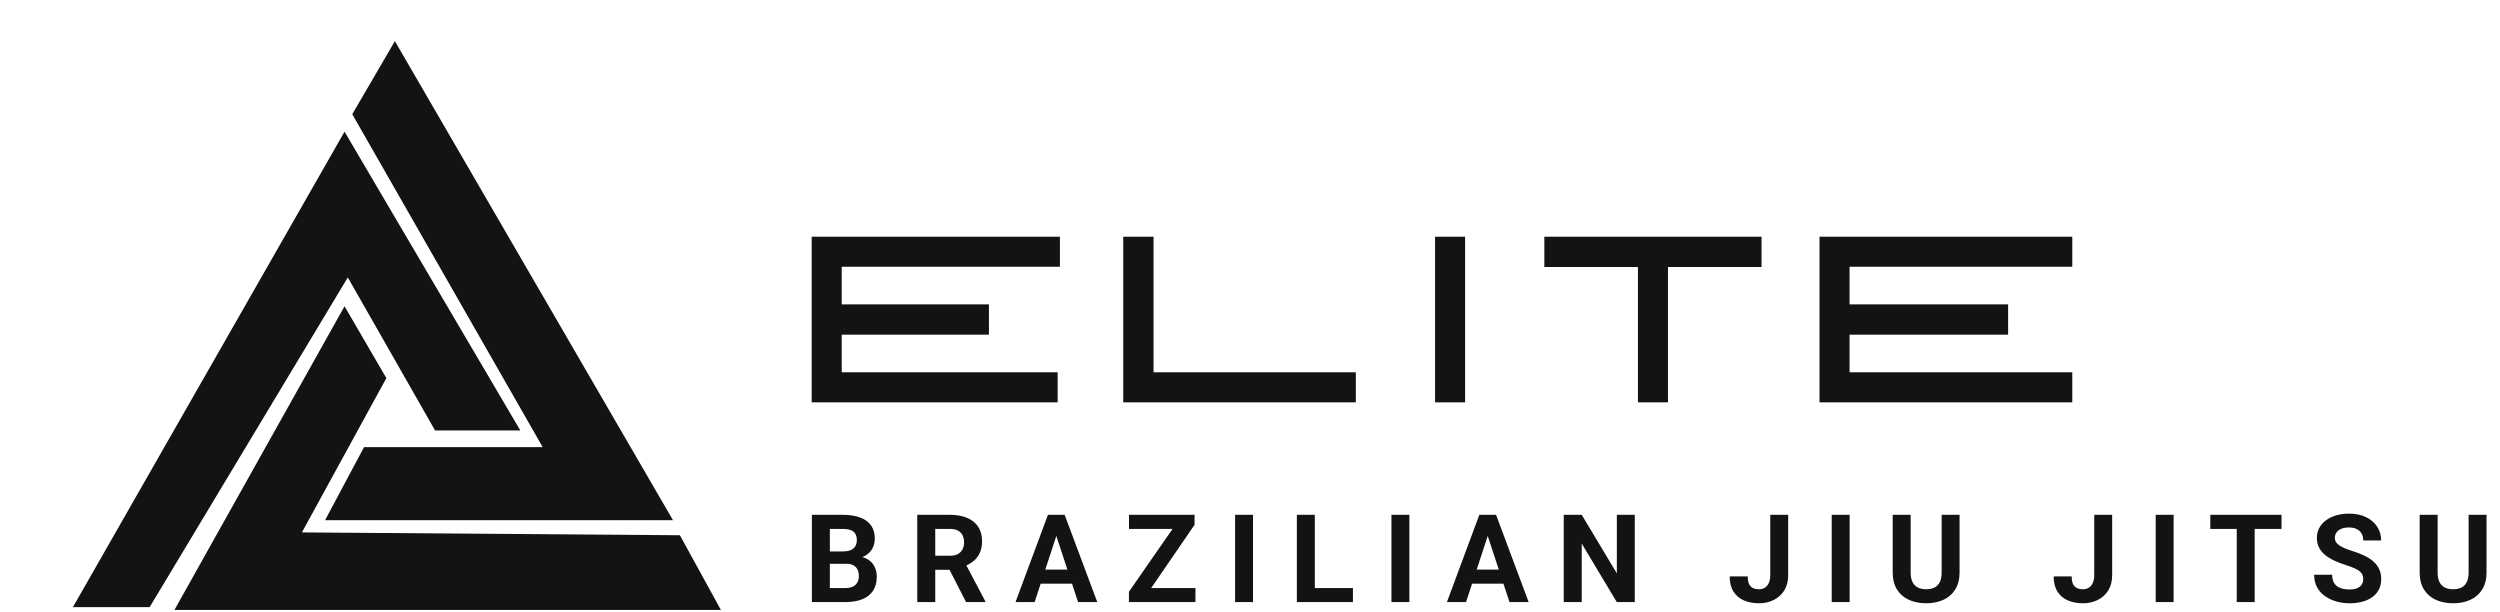
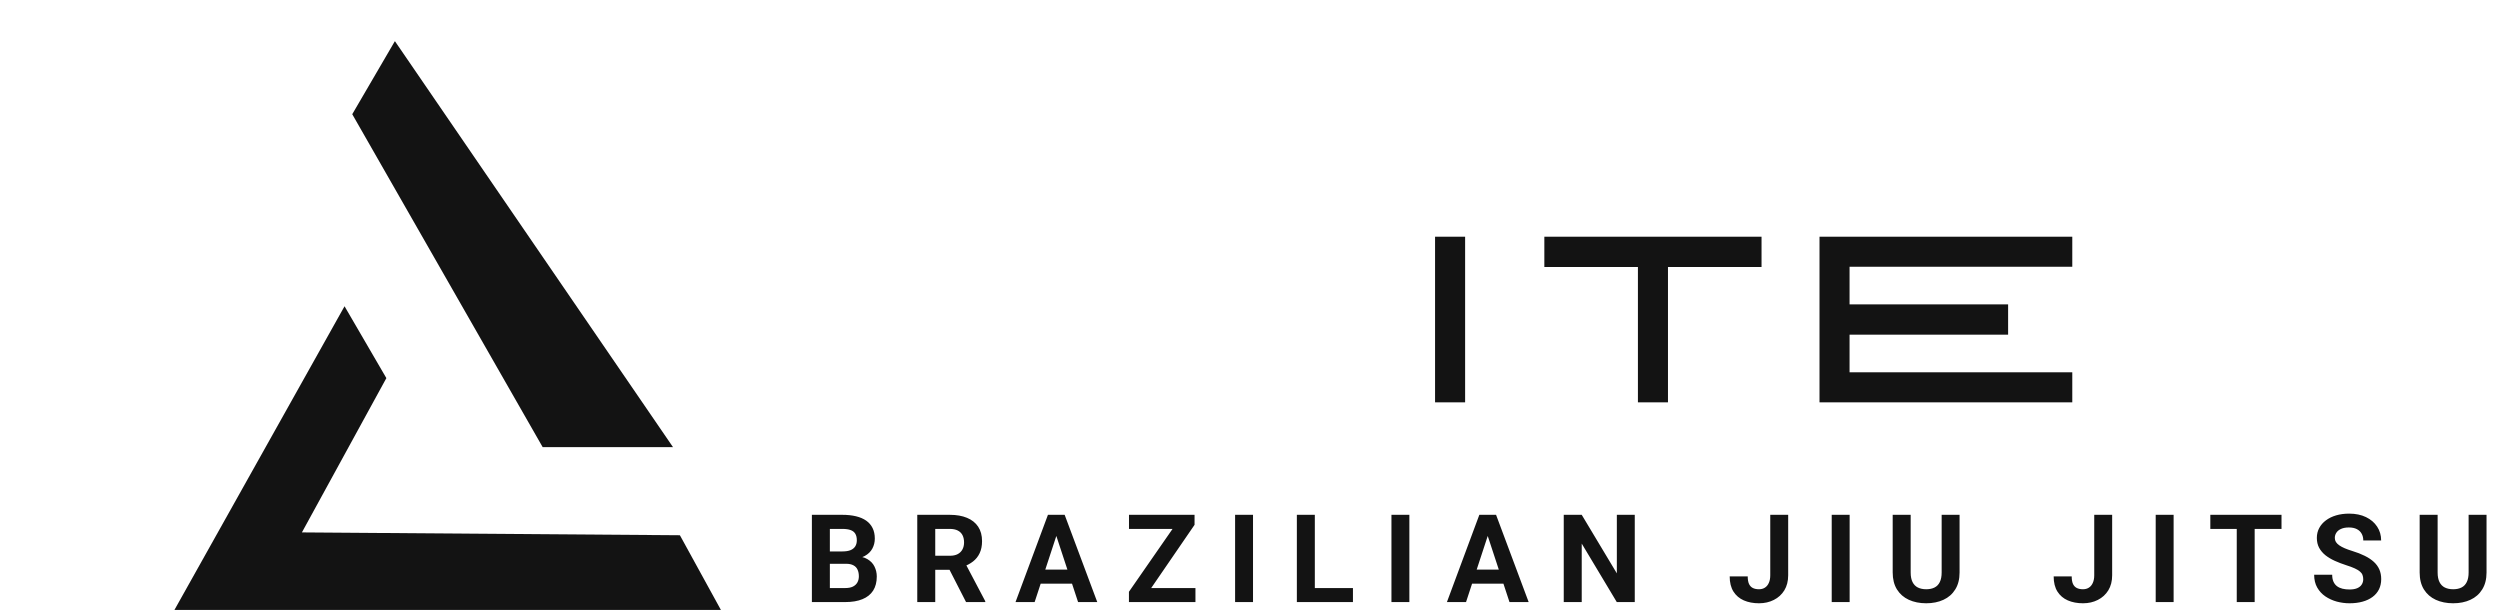
<svg xmlns="http://www.w3.org/2000/svg" width="233" height="57" viewBox="0 0 233 57" fill="none">
  <path d="M67.189 56.847H16.257L32.111 28.543L36.009 35.241L28.138 49.62L63.367 49.885L67.189 56.847Z" fill="#131313" />
-   <path d="M6.797 56.582H13.948L32.414 25.857L40.55 40.122H48.496L32.111 12.272L6.797 56.582Z" fill="#131313" />
-   <path d="M33.928 41.673L30.295 48.485H62.724L36.804 3.834L32.83 10.645L50.577 41.673H33.928Z" fill="#131313" />
-   <path d="M75.648 37.498V22.061H98.784V24.861H78.449V28.368H92.168V31.191H78.449V34.698H98.573V37.498H75.648Z" fill="#131313" />
-   <path d="M107.51 22.061V34.698H126.363V37.498H104.687V22.061H107.51Z" fill="#131313" />
+   <path d="M33.928 41.673H62.724L36.804 3.834L32.83 10.645L50.577 41.673H33.928Z" fill="#131313" />
  <path d="M133.748 37.498V22.061H136.549V37.498H133.748Z" fill="#131313" />
  <path d="M164.175 22.061V24.884H155.455V37.498H152.654V24.884H143.933V22.061H164.175Z" fill="#131313" />
  <path d="M169.578 37.498V22.061H193.137V24.861H172.379V28.368H187.156V31.191H172.379V34.698H193.137V37.498H169.578Z" fill="#131313" />
  <path d="M78.851 52.544H76.762L76.751 51.394H78.505C78.814 51.394 79.067 51.355 79.264 51.277C79.462 51.195 79.609 51.077 79.706 50.925C79.806 50.768 79.856 50.578 79.856 50.355C79.856 50.102 79.808 49.897 79.711 49.741C79.618 49.584 79.471 49.471 79.27 49.4C79.073 49.329 78.817 49.294 78.505 49.294H77.343V56.113H75.668V47.981H78.505C78.978 47.981 79.4 48.026 79.772 48.115C80.149 48.205 80.467 48.341 80.728 48.523C80.988 48.706 81.188 48.936 81.325 49.216C81.463 49.491 81.532 49.819 81.532 50.199C81.532 50.534 81.456 50.843 81.303 51.126C81.154 51.409 80.918 51.64 80.594 51.818C80.273 51.997 79.855 52.096 79.337 52.114L78.851 52.544ZM78.778 56.113H76.304L76.958 54.806H78.778C79.073 54.806 79.313 54.76 79.499 54.667C79.685 54.57 79.823 54.44 79.912 54.276C80.001 54.112 80.046 53.924 80.046 53.712C80.046 53.473 80.005 53.267 79.923 53.092C79.845 52.917 79.719 52.783 79.544 52.69C79.369 52.593 79.138 52.544 78.851 52.544H77.237L77.248 51.394H79.259L79.644 51.846C80.139 51.839 80.538 51.926 80.839 52.109C81.145 52.288 81.366 52.52 81.504 52.807C81.645 53.094 81.716 53.401 81.716 53.728C81.716 54.25 81.603 54.689 81.376 55.047C81.148 55.4 80.815 55.666 80.376 55.845C79.94 56.024 79.408 56.113 78.778 56.113ZM85.489 47.981H88.522C89.144 47.981 89.678 48.074 90.125 48.261C90.576 48.447 90.922 48.722 91.164 49.087C91.406 49.452 91.527 49.901 91.527 50.433C91.527 50.869 91.452 51.243 91.303 51.556C91.158 51.865 90.951 52.124 90.683 52.332C90.419 52.537 90.108 52.701 89.751 52.824L89.22 53.103H86.584L86.573 51.796H88.533C88.827 51.796 89.071 51.744 89.265 51.64C89.458 51.535 89.604 51.39 89.701 51.204C89.801 51.018 89.851 50.802 89.851 50.556C89.851 50.295 89.803 50.07 89.706 49.88C89.609 49.69 89.462 49.545 89.265 49.445C89.067 49.344 88.82 49.294 88.522 49.294H87.165V56.113H85.489V47.981ZM90.036 56.113L88.181 52.489L89.952 52.477L91.828 56.035V56.113H90.036ZM98.64 49.372L96.428 56.113H94.646L97.668 47.981H98.802L98.64 49.372ZM100.477 56.113L98.26 49.372L98.081 47.981H99.226L102.265 56.113H100.477ZM100.377 53.086V54.399H96.082V53.086H100.377ZM111.416 54.806V56.113H105.652V54.806H111.416ZM111.332 48.914L106.395 56.113H105.217V55.153L110.193 47.981H111.332V48.914ZM110.757 47.981V49.294H105.222V47.981H110.757ZM116.781 47.981V56.113H115.111V47.981H116.781ZM126.095 54.806V56.113H122.001V54.806H126.095ZM122.542 47.981V56.113H120.867V47.981H122.542ZM131.353 47.981V56.113H129.683V47.981H131.353ZM138.846 49.372L136.634 56.113H134.853L137.874 47.981H139.008L138.846 49.372ZM140.684 56.113L138.466 49.372L138.288 47.981H139.433L142.471 56.113H140.684ZM140.583 53.086V54.399H136.288V53.086H140.583ZM152.36 47.981V56.113H150.684L147.417 50.662V56.113H145.741V47.981H147.417L150.69 53.438V47.981H152.36ZM164.988 53.617V47.981H166.658V53.617C166.658 54.16 166.539 54.628 166.301 55.019C166.063 55.406 165.737 55.704 165.323 55.912C164.914 56.121 164.452 56.225 163.938 56.225C163.406 56.225 162.935 56.136 162.525 55.957C162.116 55.778 161.794 55.505 161.559 55.136C161.324 54.764 161.207 54.292 161.207 53.723H162.888C162.888 54.021 162.929 54.257 163.011 54.432C163.097 54.607 163.218 54.732 163.374 54.806C163.531 54.881 163.719 54.918 163.938 54.918C164.151 54.918 164.335 54.868 164.491 54.767C164.648 54.667 164.769 54.52 164.854 54.326C164.944 54.132 164.988 53.896 164.988 53.617ZM172.386 47.981V56.113H170.716V47.981H172.386ZM180.962 47.981H182.632V53.354C182.632 53.98 182.498 54.507 182.23 54.935C181.966 55.363 181.599 55.685 181.13 55.901C180.665 56.117 180.128 56.225 179.522 56.225C178.915 56.225 178.375 56.117 177.902 55.901C177.433 55.685 177.064 55.363 176.796 54.935C176.532 54.507 176.399 53.98 176.399 53.354V47.981H178.075V53.354C178.075 53.719 178.133 54.017 178.248 54.248C178.364 54.479 178.529 54.648 178.745 54.756C178.965 54.864 179.224 54.918 179.522 54.918C179.827 54.918 180.086 54.864 180.298 54.756C180.514 54.648 180.678 54.479 180.789 54.248C180.905 54.017 180.962 53.719 180.962 53.354V47.981ZM195.183 53.617V47.981H196.853V53.617C196.853 54.16 196.734 54.628 196.495 55.019C196.257 55.406 195.931 55.704 195.518 55.912C195.108 56.121 194.647 56.225 194.133 56.225C193.6 56.225 193.129 56.136 192.72 55.957C192.31 55.778 191.988 55.505 191.754 55.136C191.519 54.764 191.402 54.292 191.402 53.723H193.083C193.083 54.021 193.124 54.257 193.206 54.432C193.291 54.607 193.412 54.732 193.569 54.806C193.725 54.881 193.913 54.918 194.133 54.918C194.345 54.918 194.529 54.868 194.686 54.767C194.842 54.667 194.963 54.52 195.049 54.326C195.138 54.132 195.183 53.896 195.183 53.617ZM202.581 47.981V56.113H200.911V47.981H202.581ZM210.135 47.981V56.113H208.465V47.981H210.135ZM212.637 47.981V49.294H206.002V47.981H212.637ZM220.253 53.985C220.253 53.84 220.23 53.71 220.186 53.594C220.145 53.475 220.067 53.367 219.951 53.27C219.836 53.17 219.674 53.071 219.465 52.974C219.257 52.878 218.987 52.777 218.655 52.673C218.287 52.554 217.937 52.42 217.605 52.271C217.278 52.122 216.987 51.949 216.734 51.751C216.485 51.55 216.287 51.318 216.142 51.053C216.001 50.789 215.93 50.482 215.93 50.132C215.93 49.793 216.004 49.486 216.153 49.21C216.302 48.931 216.511 48.693 216.779 48.495C217.047 48.294 217.363 48.14 217.728 48.032C218.097 47.924 218.501 47.87 218.94 47.87C219.54 47.87 220.063 47.978 220.51 48.194C220.957 48.41 221.303 48.706 221.549 49.082C221.798 49.458 221.923 49.888 221.923 50.372H220.258C220.258 50.133 220.208 49.925 220.108 49.746C220.011 49.564 219.862 49.42 219.661 49.316C219.463 49.212 219.214 49.16 218.912 49.16C218.622 49.16 218.38 49.205 218.186 49.294C217.993 49.38 217.847 49.497 217.751 49.646C217.654 49.791 217.605 49.955 217.605 50.137C217.605 50.275 217.639 50.4 217.706 50.511C217.777 50.623 217.881 50.727 218.019 50.824C218.157 50.921 218.326 51.012 218.527 51.098C218.728 51.184 218.961 51.267 219.225 51.349C219.668 51.483 220.057 51.634 220.392 51.802C220.731 51.969 221.014 52.157 221.241 52.366C221.468 52.574 221.64 52.811 221.755 53.075C221.871 53.339 221.928 53.639 221.928 53.974C221.928 54.328 221.859 54.644 221.722 54.924C221.584 55.203 221.385 55.439 221.124 55.633C220.863 55.827 220.553 55.974 220.191 56.074C219.83 56.175 219.426 56.225 218.979 56.225C218.577 56.225 218.181 56.173 217.79 56.069C217.399 55.961 217.043 55.799 216.723 55.583C216.407 55.367 216.153 55.091 215.963 54.756C215.774 54.421 215.679 54.024 215.679 53.566H217.36C217.36 53.82 217.399 54.034 217.477 54.209C217.555 54.384 217.665 54.525 217.807 54.633C217.952 54.741 218.123 54.819 218.32 54.868C218.521 54.916 218.741 54.94 218.979 54.94C219.27 54.94 219.508 54.899 219.694 54.818C219.884 54.736 220.024 54.622 220.113 54.477C220.206 54.332 220.253 54.168 220.253 53.985ZM230.075 47.981H231.745V53.354C231.745 53.98 231.611 54.507 231.342 54.935C231.078 55.363 230.711 55.685 230.242 55.901C229.777 56.117 229.241 56.225 228.634 56.225C228.027 56.225 227.487 56.117 227.014 55.901C226.545 55.685 226.176 55.363 225.908 54.935C225.644 54.507 225.512 53.98 225.512 53.354V47.981H227.187V53.354C227.187 53.719 227.245 54.017 227.36 54.248C227.476 54.479 227.641 54.648 227.857 54.756C228.077 54.864 228.336 54.918 228.634 54.918C228.939 54.918 229.198 54.864 229.41 54.756C229.626 54.648 229.79 54.479 229.901 54.248C230.017 54.017 230.075 53.719 230.075 53.354V47.981Z" fill="#131313" />
</svg>